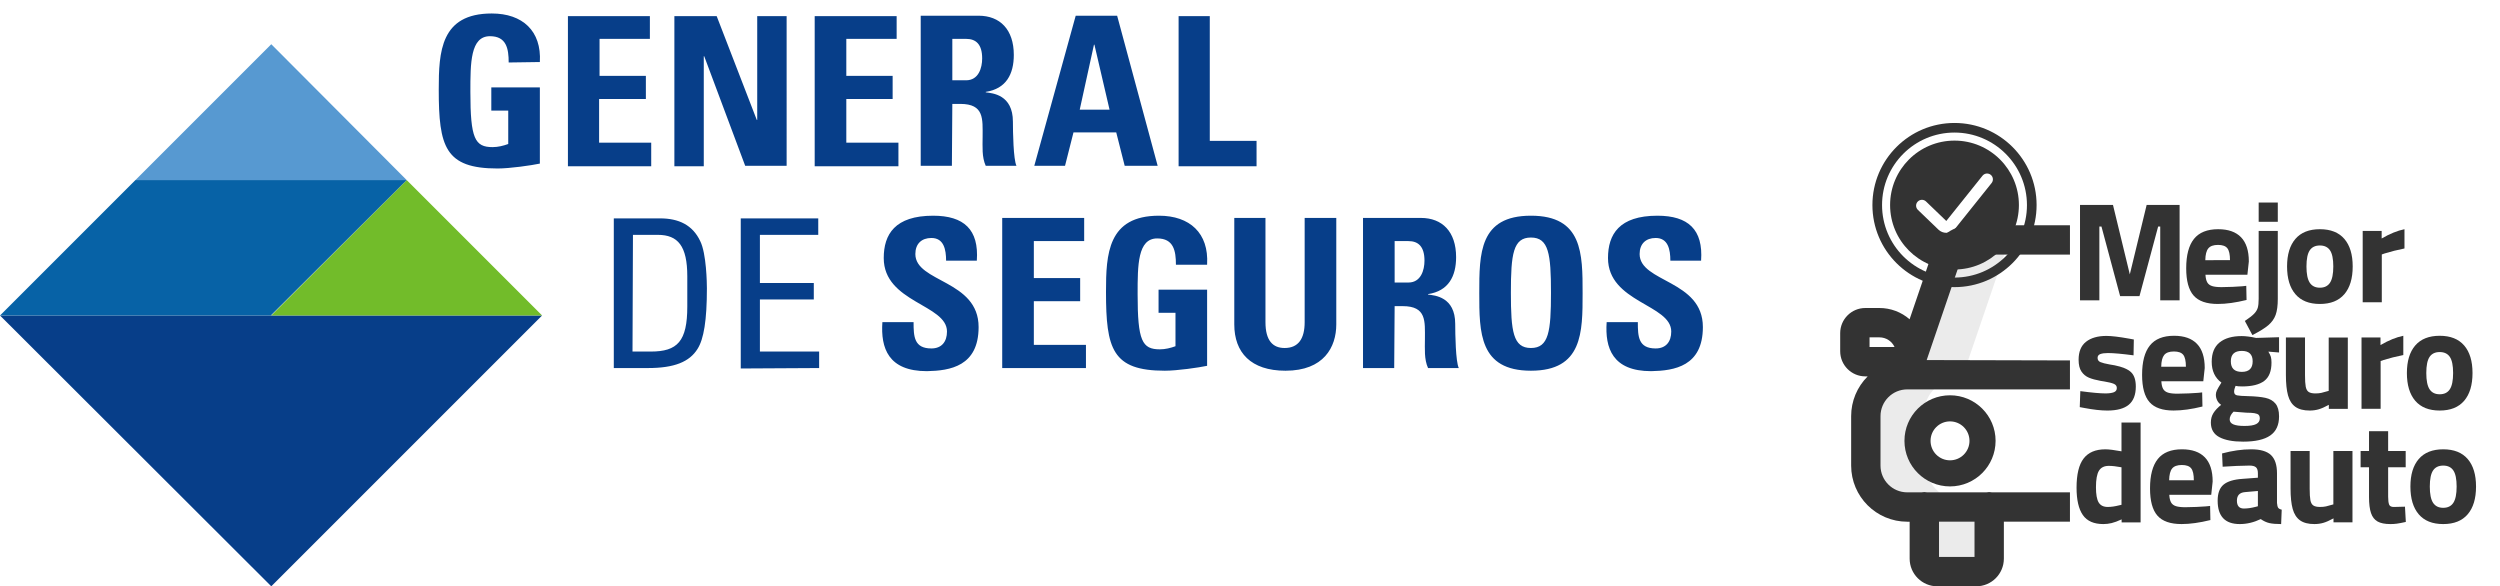
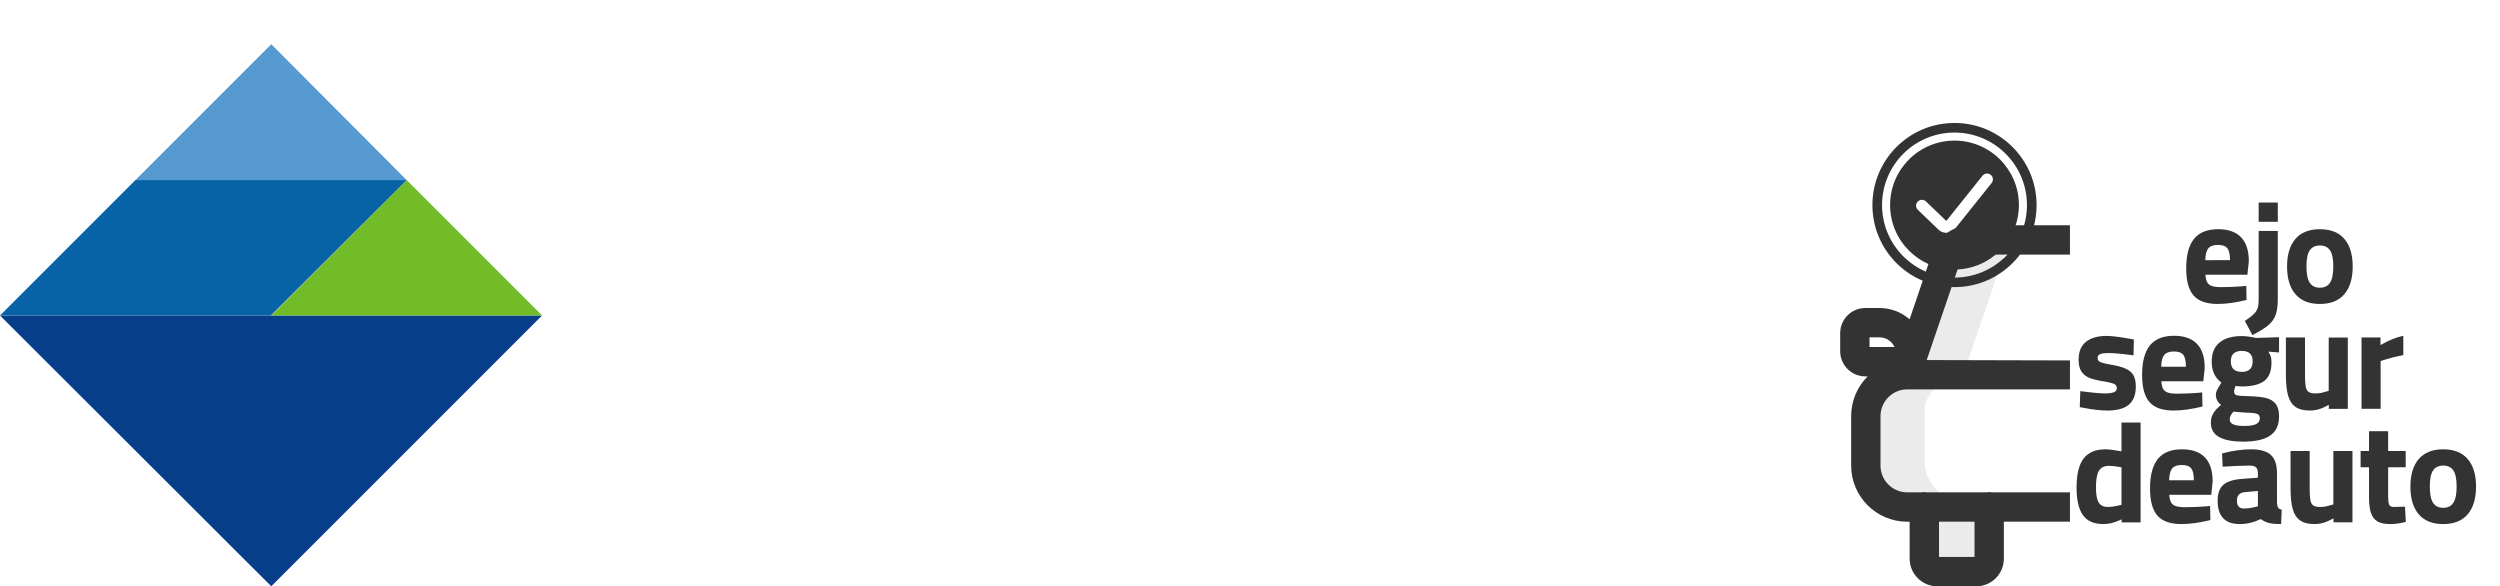
<svg xmlns="http://www.w3.org/2000/svg" xmlns:xlink="http://www.w3.org/1999/xlink" version="1.1" id="Capa_1" x="0px" y="0px" width="837.88px" height="196.5px" viewBox="2.12 33.5 837.88 196.5" enable-background="new 2.12 33.5 837.88 196.5" xml:space="preserve">
  <g id="blanco_2_">
    <g>
      <g>
-         <path fill="#333333" d="M732.618,102.182v31.978h-6.491v-24.736h-0.702l-6.255,23.325h-6.484l-6.255-23.325h-0.705v24.736h-6.486     v-31.978h11.051l5.64,23.276l5.644-23.276H732.618z" />
-       </g>
+         </g>
    </g>
    <path fill="#333333" d="M700.685,170.233l-1.532-0.287l0.189-5.356c3.855,0.511,6.661,0.765,8.417,0.765   c1.179,0,2.109-0.126,2.798-0.382c0.685-0.256,1.023-0.734,1.023-1.435c0-0.638-0.327-1.101-0.98-1.386   c-0.655-0.287-1.748-0.556-3.276-0.812c-0.573-0.063-0.971-0.128-1.194-0.191c-1.592-0.287-2.9-0.646-3.918-1.074   c-1.022-0.433-1.85-1.116-2.487-2.058c-0.638-0.943-0.956-2.256-0.956-3.946c0-2.71,0.828-4.718,2.488-6.024   c1.655-1.307,3.935-1.963,6.836-1.963c1.723,0,4.255,0.304,7.606,0.908l1.579,0.289l-0.096,5.307   c-3.858-0.507-6.713-0.765-8.562-0.765c-1.087,0-1.939,0.11-2.558,0.337c-0.622,0.223-0.933,0.654-0.933,1.292   c0,0.666,0.316,1.14,0.954,1.409c0.639,0.27,1.675,0.537,3.112,0.789l1.67,0.286c2.549,0.51,4.368,1.268,5.45,2.271   c1.083,1.003,1.627,2.625,1.627,4.854c0,2.742-0.783,4.764-2.345,6.072c-1.564,1.306-3.97,1.961-7.221,1.961   C706.276,171.094,703.71,170.809,700.685,170.233z" />
    <path fill="#333333" d="M722.533,168.274c-1.658-1.881-2.486-4.926-2.486-9.133c0-4.398,0.867-7.683,2.606-9.851   c1.737-2.168,4.436-3.253,8.103-3.253c3.381,0,5.939,0.9,7.676,2.7c1.738,1.802,2.605,4.505,2.605,8.104l-0.478,4.446h-14.058   c0.061,1.117,0.261,1.972,0.599,2.559c0.333,0.591,0.877,1.004,1.623,1.244c0.75,0.238,1.794,0.358,3.134,0.358   c1.053,0,2.312-0.032,3.778-0.1c1.465-0.061,2.532-0.126,3.202-0.188l1.34-0.144l0.098,4.733c-3.603,0.894-6.821,1.34-9.659,1.34   C726.884,171.094,724.19,170.155,722.533,168.274z M734.731,156.414c0-1.912-0.301-3.243-0.888-3.992   c-0.59-0.747-1.634-1.122-3.131-1.122c-1.532,0-2.616,0.388-3.252,1.17c-0.638,0.781-0.977,2.097-1.003,3.944H734.731z" />
    <path fill="#333333" d="M745.939,180.011c-1.897-1.003-2.845-2.636-2.845-4.901c0-1.181,0.279-2.226,0.837-3.13   c0.557-0.909,1.424-1.843,2.606-2.799c-0.576-0.381-1.014-0.875-1.316-1.48c-0.302-0.605-0.453-1.243-0.453-1.914   c0-0.477,0.119-0.973,0.358-1.481c0.24-0.51,0.74-1.37,1.505-2.582c-2.168-1.592-3.253-3.92-3.253-6.981   c0-2.899,0.887-5.059,2.653-6.479c1.771-1.42,4.236-2.127,7.39-2.127c1.342,0,2.951,0.207,4.834,0.62l7.693-0.238v5.118   l-3.587-0.29c0.415,0.67,0.695,1.242,0.837,1.722c0.144,0.478,0.217,1.131,0.217,1.959c0,2.871-0.814,4.919-2.438,6.146   c-1.627,1.228-4.098,1.842-7.408,1.842c-0.958,0-1.691-0.063-2.199-0.191c-0.32,0.765-0.48,1.42-0.48,1.96   c0,0.67,0.326,1.075,0.983,1.219c0.654,0.144,1.869,0.233,3.658,0.262c2.456,0.067,4.405,0.257,5.858,0.576   c1.449,0.319,2.573,0.964,3.37,1.936c0.795,0.977,1.192,2.399,1.192,4.28c0,2.9-0.985,5.038-2.963,6.406   c-1.979,1.371-5.002,2.057-9.088,2.057C750.489,181.519,747.835,181.016,745.939,180.011z M758.276,175.635   c0.813-0.416,1.223-1.049,1.223-1.91c0-0.797-0.298-1.302-0.887-1.507c-0.588-0.21-1.274-0.328-2.058-0.357   c-0.783-0.032-1.3-0.049-1.552-0.049l-4.307-0.336c-0.86,0.862-1.291,1.722-1.291,2.583c0,0.767,0.409,1.322,1.223,1.671   c0.813,0.352,2.049,0.527,3.705,0.527C756.148,176.258,757.462,176.051,758.276,175.635z M757.105,154.596   c0-2.323-1.211-3.489-3.633-3.489c-2.459,0-3.684,1.166-3.684,3.489c0,2.361,1.225,3.54,3.684,3.54   C755.894,158.136,757.105,156.957,757.105,154.596z" />
    <path fill="#333333" d="M771.426,169.85c-1.166-0.825-1.99-2.104-2.467-3.823c-0.477-1.722-0.715-4.019-0.715-6.886v-12.529h6.405   v12.625c0,1.722,0.079,3.004,0.239,3.849c0.158,0.845,0.484,1.432,0.979,1.77c0.496,0.334,1.254,0.502,2.271,0.502   c0.733,0,1.396-0.061,1.983-0.188c0.592-0.129,1.415-0.353,2.466-0.672v-17.884h6.406v23.908h-6.361v-1.339   c-1.338,0.734-2.479,1.233-3.419,1.505c-0.943,0.27-1.938,0.406-2.991,0.406C774.192,171.094,772.589,170.68,771.426,169.85z" />
    <path fill="#333333" d="M793.588,146.611h6.358v2.536c2.74-1.596,5.292-2.63,7.65-3.109v6.456   c-2.392,0.479-4.606,1.034-6.646,1.672l-0.957,0.335v16.02h-6.403L793.588,146.611L793.588,146.611z" />
-     <path fill="#333333" d="M811.589,167.819c-1.863-2.185-2.795-5.284-2.795-9.299c0-3.987,0.933-7.062,2.795-9.229   c1.867-2.168,4.599-3.253,8.2-3.253c3.604,0,6.336,1.085,8.204,3.253c1.865,2.168,2.796,5.242,2.796,9.229   c0,4.015-0.934,7.116-2.796,9.299c-1.868,2.184-4.6,3.274-8.204,3.274C816.189,171.094,813.457,170.003,811.589,167.819z    M823.186,163.969c0.732-1.115,1.1-2.932,1.1-5.448c0-2.519-0.367-4.32-1.1-5.406c-0.734-1.081-1.866-1.624-3.396-1.624   c-1.527,0-2.661,0.543-3.393,1.624c-0.733,1.086-1.099,2.888-1.099,5.406c0,2.517,0.365,4.333,1.099,5.448   c0.734,1.118,1.865,1.674,3.393,1.674C821.322,165.643,822.451,165.087,823.186,163.969z" />
    <path fill="#333333" d="M700.185,206.107c-1.405-2.026-2.104-5.077-2.104-9.158c0-4.462,0.787-7.723,2.365-9.775   c1.579-2.058,4.011-3.086,7.289-3.086c1.184,0,2.981,0.226,5.405,0.672v-9.659h6.406v33.471h-6.363v-1.004   c-1.304,0.604-2.423,1.02-3.347,1.243c-0.925,0.222-1.849,0.333-2.774,0.333C703.882,209.144,701.589,208.134,700.185,206.107z    M712.473,202.833l0.671-0.144v-12.576c-1.69-0.316-3.109-0.477-4.258-0.477c-1.529,0-2.63,0.543-3.298,1.627   c-0.671,1.082-1.004,2.933-1.004,5.545c0,2.39,0.302,4.089,0.905,5.093c0.607,1.003,1.628,1.506,3.063,1.506   C709.699,203.407,711.008,203.214,712.473,202.833z" />
    <path fill="#333333" d="M725.194,206.323c-1.659-1.88-2.487-4.925-2.487-9.133c0-4.397,0.868-7.684,2.606-9.851   c1.737-2.168,4.437-3.253,8.105-3.253c3.379,0,5.935,0.903,7.674,2.702c1.738,1.804,2.604,4.505,2.604,8.107l-0.478,4.444h-14.058   c0.064,1.116,0.264,1.969,0.599,2.557c0.334,0.589,0.877,1.005,1.626,1.244c0.746,0.237,1.794,0.357,3.137,0.357   c1.05,0,2.307-0.03,3.774-0.096c1.465-0.067,2.535-0.129,3.199-0.193l1.344-0.14l0.096,4.733c-3.602,0.893-6.822,1.339-9.657,1.339   C729.547,209.144,726.85,208.205,725.194,206.323z M737.388,194.465c0-1.913-0.296-3.243-0.887-3.994   c-0.59-0.747-1.632-1.124-3.132-1.124c-1.53,0-2.614,0.39-3.251,1.17c-0.64,0.785-0.973,2.102-1.005,3.948H737.388L737.388,194.465   z" />
    <path fill="#333333" d="M745.372,201.304c0-2.489,0.659-4.28,1.983-5.381c1.323-1.101,3.451-1.745,6.383-1.938l5.119-0.382v-1.482   c0-0.954-0.217-1.626-0.645-2.008c-0.431-0.382-1.156-0.573-2.178-0.573c-1.053,0-2.503,0.041-4.353,0.119   c-1.849,0.079-3.392,0.168-4.636,0.262l-0.192-4.446c3.444-0.925,6.696-1.388,9.755-1.388c3.061,0,5.268,0.64,6.622,1.915   c1.351,1.273,2.031,3.312,2.031,6.119v9.946c0.062,0.796,0.2,1.34,0.404,1.627c0.212,0.285,0.598,0.495,1.175,0.621l-0.189,4.83   c-1.658,0-2.974-0.112-3.947-0.333c-0.975-0.226-1.938-0.672-2.892-1.341c-2.327,1.115-4.675,1.671-7.03,1.671   C747.84,209.144,745.372,206.531,745.372,201.304z M758.139,203.36l0.718-0.192v-5.118l-4.354,0.385   c-1.786,0.158-2.676,1.113-2.676,2.869c0,1.752,0.781,2.63,2.344,2.63C755.38,203.934,756.703,203.742,758.139,203.36z" />
    <path fill="#333333" d="M772.985,207.901c-1.162-0.827-1.984-2.104-2.465-3.825c-0.478-1.722-0.716-4.018-0.716-6.886v-12.527   h6.408v12.625c0,1.723,0.078,3.006,0.238,3.85c0.159,0.846,0.485,1.432,0.979,1.77c0.498,0.334,1.255,0.5,2.272,0.5   c0.733,0,1.393-0.062,1.983-0.188c0.591-0.129,1.415-0.351,2.466-0.67v-17.884h6.404v23.907h-6.358v-1.341   c-1.339,0.735-2.479,1.235-3.42,1.506c-0.943,0.27-1.937,0.405-2.989,0.405C775.748,209.144,774.149,208.729,772.985,207.901z" />
    <path fill="#333333" d="M798.973,208.284c-1.022-0.575-1.755-1.514-2.199-2.82c-0.448-1.308-0.672-3.112-0.672-5.405v-9.945h-2.82   v-5.45h2.82v-6.645h6.408v6.645h5.881v5.45h-5.881v9.805c0,1.241,0.111,2.146,0.334,2.701c0.224,0.558,0.784,0.822,1.675,0.788   l3.633-0.096l0.288,5.115c-1.274,0.289-2.271,0.479-2.992,0.575c-0.716,0.099-1.442,0.142-2.175,0.142   C801.427,209.144,799.99,208.858,798.973,208.284z" />
    <path fill="#333333" d="M812.766,205.867c-1.863-2.184-2.794-5.28-2.794-9.298c0-3.985,0.934-7.061,2.794-9.229   c1.867-2.168,4.599-3.253,8.203-3.253c3.605,0,6.336,1.085,8.202,3.253c1.868,2.168,2.796,5.243,2.796,9.229   c0,4.018-0.932,7.117-2.796,9.298c-1.866,2.187-4.597,3.274-8.202,3.274C817.365,209.144,814.631,208.054,812.766,205.867z    M824.361,202.021c0.735-1.115,1.105-2.932,1.105-5.451c0-2.517-0.37-4.318-1.105-5.402c-0.733-1.084-1.861-1.626-3.392-1.626   c-1.527,0-2.666,0.542-3.392,1.626c-0.736,1.084-1.102,2.886-1.102,5.402c0,2.52,0.365,4.336,1.102,5.451   c0.731,1.115,1.865,1.673,3.392,1.673C822.499,203.693,823.628,203.136,824.361,202.021z" />
    <g opacity="0.1">
      <g>
        <defs>
          <rect id="SVGID_1_" x="627.458" y="113.916" width="49.758" height="111.166" />
        </defs>
        <clipPath id="SVGID_2_">
          <use xlink:href="#SVGID_1_" overflow="visible" />
        </clipPath>
        <path clip-path="url(#SVGID_2_)" fill="#333333" d="M647.137,171.313v16.604c0,7.66,6.209,13.87,13.87,13.87h5.733v17.293     c0,1.343,0.616,2.609,1.673,3.431c-0.703,1.564-2.254,2.57-3.966,2.57h-13.03c-2.406,0-4.354-1.95-4.354-4.359v-17.296h-5.734     c-7.66,0-13.87-6.209-13.87-13.867v-16.607c0-7.661,6.21-13.869,13.87-13.869h-0.348l13.503-39.572     c1.292-3.368,4.526-5.595,8.135-5.595h14.598c-1.381,0.99-2.445,2.366-3.055,3.955l-13.506,39.572     C660.656,157.442,647.137,161.951,647.137,171.313" />
      </g>
    </g>
-     <path fill="#333333" d="M655.681,196.524c-8.437,0.004-15.277-6.829-15.279-15.268c-0.002-8.434,6.833-15.272,15.268-15.274   c8.436-0.002,15.275,6.838,15.275,15.271C670.937,189.683,664.11,196.513,655.681,196.524 M655.681,174.729   c-3.604-0.004-6.531,2.915-6.533,6.521c-0.005,3.604,2.916,6.529,6.521,6.529c3.606,0.002,6.529-2.919,6.529-6.524   C662.197,177.654,659.28,174.734,655.681,174.729" />
    <path fill="#333333" d="M662.618,118.839h33.252v-9.84h-5.752h-27.524c-5.63,0.034-10.666,3.501-12.703,8.75   c-0.021,0.055-0.043,0.116-0.063,0.174l-7.706,22.583c-2.799-2.437-6.385-3.782-10.098-3.779h-4.74   c-4.649,0.004-8.414,3.771-8.419,8.418v6.082c0.005,4.646,3.77,8.412,8.419,8.417h0.795c-3.549,3.521-5.543,8.313-5.541,13.312   v16.602c0.014,10.375,8.417,18.778,18.79,18.793h0.814v12.374c0.005,5.121,4.154,9.271,9.274,9.277h13.03   c5.12-0.006,9.271-4.154,9.274-9.277v-12.378h22.148v-9.839h-26.094c-0.644-0.131-1.307-0.131-1.952,0h-19.786   c-0.645-0.131-1.31-0.131-1.955,0h-4.755c-4.941-0.004-8.944-4.009-8.951-8.95v-16.604c0.007-4.941,4.01-8.944,8.951-8.952h54.542   v-9.706l-48.017-0.125l11.249-32.961C659.688,119.78,661.077,118.847,662.618,118.839 M651.982,208.345h11.899v11.816h-11.899   V208.345z M628.703,149.802v-3.238h3.319c2.177,0,4.152,1.266,5.062,3.238H628.703z" />
    <path fill="#333333" d="M657.176,80.624c-11.922,0-21.587,9.671-21.587,21.601c0,11.928,9.665,21.598,21.587,21.598   c11.918-0.014,21.572-9.676,21.586-21.598C678.762,90.295,669.098,80.624,657.176,80.624 M669.617,94.839l-12.274,15.339   c-0.024,0.028-0.048,0.057-0.069,0.084c-0.694,0.774-1.648,1.222-2.686,1.263c-0.051,0.003-0.104,0.004-0.158,0.004   c-0.979,0-1.904-0.369-2.619-1.048c-0.002-0.002-0.005-0.005-0.009-0.008l-6.898-6.637c-0.78-0.75-0.804-1.989-0.054-2.768   c0.748-0.78,1.989-0.804,2.77-0.055l6.805,6.546l12.137-15.169c0.677-0.843,1.907-0.98,2.754-0.305   C670.156,92.763,670.294,93.995,669.617,94.839" />
    <path fill="#333333" d="M657.176,74.712c-15.194,0-27.511,12.318-27.511,27.513c0,15.193,12.316,27.509,27.511,27.509   c15.195,0,27.512-12.316,27.512-27.509C684.688,87.03,672.371,74.712,657.176,74.712 M657.176,126.524   c-13.411,0-24.283-10.88-24.283-24.299c0-13.42,10.872-24.299,24.283-24.299c13.406,0.014,24.27,10.885,24.283,24.299   C681.459,115.645,670.589,126.524,657.176,126.524" />
  </g>
  <path fill="#333333" d="M737.316,132.553c-1.657-1.88-2.486-4.924-2.486-9.132c0-4.4,0.868-7.683,2.604-9.852  c1.737-2.167,4.44-3.251,8.105-3.251c3.378,0,5.936,0.901,7.674,2.701c1.738,1.801,2.606,4.504,2.606,8.107l-0.479,4.444h-14.059  c0.063,1.118,0.266,1.97,0.599,2.562c0.335,0.59,0.877,1.001,1.626,1.242c0.749,0.238,1.794,0.358,3.132,0.358  c1.055,0,2.312-0.03,3.777-0.095c1.465-0.064,2.537-0.129,3.204-0.192l1.34-0.144l0.097,4.734c-3.602,0.89-6.821,1.339-9.66,1.339  C741.668,135.375,738.97,134.436,737.316,132.553z M749.508,120.694c0-1.913-0.298-3.243-0.887-3.992s-1.633-1.122-3.132-1.122  c-1.526,0-2.611,0.39-3.249,1.17c-0.641,0.781-0.975,2.097-1.005,3.944H749.508z" />
  <path fill="#333333" d="M754.482,141.065c1.432-0.958,2.464-1.754,3.085-2.391s1.032-1.309,1.244-2.007  c0.206-0.703,0.307-1.709,0.307-3.014v-22.761h6.408V133.7c0,2.231-0.238,4.009-0.716,5.334c-0.48,1.32-1.302,2.478-2.467,3.465  c-1.16,0.988-2.941,2.088-5.329,3.299L754.482,141.065z M759.118,101.378h6.408v6.456h-6.408V101.378z" />
  <path fill="#333333" d="M771.432,132.099c-1.868-2.181-2.798-5.281-2.798-9.301c0-3.984,0.932-7.06,2.798-9.229  c1.865-2.167,4.596-3.251,8.199-3.251c3.603,0,6.336,1.084,8.202,3.251c1.867,2.169,2.796,5.244,2.796,9.229  c0,4.018-0.931,7.12-2.796,9.301c-1.866,2.184-4.597,3.275-8.202,3.275C776.028,135.375,773.296,134.282,771.432,132.099z   M783.027,128.251c0.734-1.116,1.102-2.934,1.102-5.451s-0.367-4.32-1.102-5.403c-0.735-1.084-1.868-1.625-3.396-1.625  c-1.526,0-2.66,0.541-3.392,1.625c-0.735,1.085-1.102,2.886-1.102,5.403s0.366,4.335,1.102,5.451  c0.734,1.115,1.866,1.673,3.392,1.673C781.161,129.924,782.291,129.366,783.027,128.251z" />
-   <path fill="#333333" d="M793.974,110.894h6.364v2.533c2.74-1.592,5.293-2.629,7.647-3.108v6.456  c-2.388,0.478-4.604,1.034-6.644,1.672l-0.957,0.335v16.02h-6.403v-23.907H793.974z" />
  <g>
-     <path fill="#073E89" d="M214.256,112.214h8.359c6.718,0,9.853,3.732,9.853,13.883v10.151c0,11.646-3.283,15.077-12.24,15.077   h-6.122L214.256,112.214L214.256,112.214z M207.836,156.851h11.496c8.809,0,13.883-2.09,16.57-6.42   c2.09-3.283,3.135-9.554,3.135-20.302c0-1.644-0.149-11.646-2.239-15.825c-2.538-5.374-7.165-7.613-13.437-7.613h-15.525V156.851   L207.836,156.851z M276.657,156.851v-5.523h-19.854V133.86h18.063v-5.522h-18.063v-16.124h19.556v-5.523h-25.976v50.311   L276.657,156.851L276.657,156.851z M330.102,143.115c0-15.823-21.199-14.927-21.199-24.48c0-3.434,2.092-5.375,5.375-5.375   c4.18,0,4.927,3.882,4.927,7.614h10.3c0.747-10.45-4.328-15.079-14.629-15.079c-12.838,0-16.57,6.271-16.57,14.183   c0,14.93,21.199,15.526,21.199,24.633c0,3.435-1.792,5.674-5.226,5.674c-5.822,0-5.972-4.031-5.972-8.809h-10.45   c-0.598,8.658,1.94,16.422,14.93,16.422C320.547,157.746,330.102,156.255,330.102,143.115L330.102,143.115z M366.079,156.851   v-7.764h-17.466v-14.63h15.524v-7.763h-15.524v-12.391h16.869v-7.763h-27.47v50.31H366.079L366.079,156.851z M406.685,122.067   c0.599-10.45-5.822-16.273-16.123-16.273c-17.167,0-17.766,12.84-17.766,25.529c0,19.106,2.091,26.423,19.706,26.423   c4.18,0,11.346-1.045,14.183-1.642v-25.527h-16.271v7.763h5.672v11.196c-1.645,0.597-3.434,1.044-5.227,1.044   c-5.972,0-7.464-2.836-7.464-18.511c0-9.703,0-18.661,6.568-18.661c5.522,0,6.27,4.18,6.27,8.808h10.451V122.067L406.685,122.067z    M439.379,106.541v34.933c0,5.524-2.09,8.659-6.717,8.659c-3.884,0-6.419-2.389-6.419-8.659v-34.933h-10.45v35.68   c0,9.404,5.521,15.525,17.168,15.525c12.838,0,17.018-7.913,17.018-15.525v-35.68H439.379L439.379,106.541z M469.535,114.304h4.627   c3.284,0,5.375,1.792,5.375,6.569c0,3.135-1.194,7.315-5.375,7.315h-4.627V114.304L469.535,114.304z M469.535,136.101h2.687   c8.063,0,7.465,5.075,7.465,11.047c0,3.282-0.299,6.717,1.045,9.703h10.303c-1.048-2.091-1.197-11.496-1.197-14.779   c0-9.107-6.866-9.555-9.105-9.854v-0.148c6.866-1.045,9.404-5.973,9.404-12.392c0-8.51-4.626-13.138-11.792-13.138h-19.409v50.311   h10.452L469.535,136.101L469.535,136.101z M515.217,150.133c-5.973,0-6.72-5.524-6.72-18.511c0-12.988,0.747-18.512,6.72-18.512   c5.972,0,6.718,5.523,6.718,18.512C521.935,144.608,521.189,150.133,515.217,150.133L515.217,150.133z M515.217,157.746   c17.316,0,17.316-12.838,17.316-25.976c0-13.289,0-25.978-17.316-25.978c-17.317,0-17.317,12.69-17.317,25.978   C497.9,144.908,497.9,157.746,515.217,157.746L515.217,157.746z M572.842,143.115c0-15.823-21.199-14.927-21.199-24.48   c0-3.434,2.09-5.375,5.373-5.375c4.181,0,4.927,3.882,4.927,7.614h10.301c0.747-10.45-4.329-15.079-14.63-15.079   c-12.839,0-16.57,6.271-16.57,14.183c0,14.93,21.198,15.526,21.198,24.633c0,3.435-1.791,5.674-5.226,5.674   c-5.82,0-5.973-4.031-5.973-8.809h-10.448c-0.597,8.658,1.939,16.422,14.929,16.422   C563.285,157.746,572.842,156.255,572.842,143.115L572.842,143.115z M183.055,54.29c0.598-10.45-5.823-16.271-16.123-16.271   c-17.168,0-17.766,12.838-17.766,25.527c0,19.107,2.091,26.424,19.706,26.424c4.18,0,11.346-1.045,14.183-1.642V62.8h-16.272v7.764   h5.674V81.76c-1.644,0.599-3.436,1.046-5.226,1.046c-5.971,0-7.464-2.837-7.464-18.512c0-9.704,0-18.661,6.568-18.661   c5.522,0,6.27,4.179,6.27,8.81L183.055,54.29L183.055,54.29z M220.376,89.075v-7.764H202.91V66.683h15.675v-7.764H203.06V46.528   h16.869v-7.614H192.46v50.31h27.917L220.376,89.075L220.376,89.075z M237.992,89.075V52.351h0.149l13.733,36.725h13.885V38.914   h-9.854v34.782h-0.147l-13.437-34.781H228.14v50.309h9.853V89.075z M303.23,89.075v-7.764h-17.467V66.683h15.526v-7.764h-15.526   V46.528h16.869v-7.614h-27.467v50.31h28.064V89.075z M321.293,46.528h4.628c3.285,0,5.374,1.791,5.374,6.567   c0,3.136-1.193,7.315-5.374,7.315h-4.628V46.528L321.293,46.528z M321.293,68.324h2.688c8.062,0,7.465,5.077,7.465,11.048   c0,3.283-0.299,6.718,1.043,9.704h10.303c-1.046-2.091-1.194-11.495-1.194-14.78c0-9.105-6.868-9.555-9.106-9.852v-0.15   c6.867-1.046,9.406-5.973,9.406-12.391c0-8.51-4.629-13.137-11.794-13.137h-19.407v50.311h10.45L321.293,68.324L321.293,68.324z    M359.064,89.075l2.835-11.196h14.332l2.836,11.196h11.049l-13.587-50.311h-13.883l-13.884,50.311H359.064L359.064,89.075z    M373.992,70.265H363.99l4.777-21.796h0.149L373.992,70.265L373.992,70.265z M423.257,89.075v-8.361h-15.676v-41.8h-10.45v50.31   h26.125L423.257,89.075L423.257,89.075z" />
    <g>
      <polygon fill="#5799D1" points="138.418,93.851 93.035,48.319 47.503,93.851   " />
      <polygon fill="#073E89" points="2.12,139.235 93.035,230 183.802,139.235   " />
      <polygon fill="#72BC2A" points="93.035,139.235 183.802,139.235 138.418,93.851   " />
      <polygon fill="#0762A6" points="47.503,93.851 2.12,139.235 92.885,139.235 138.418,93.851   " />
    </g>
  </g>
</svg>